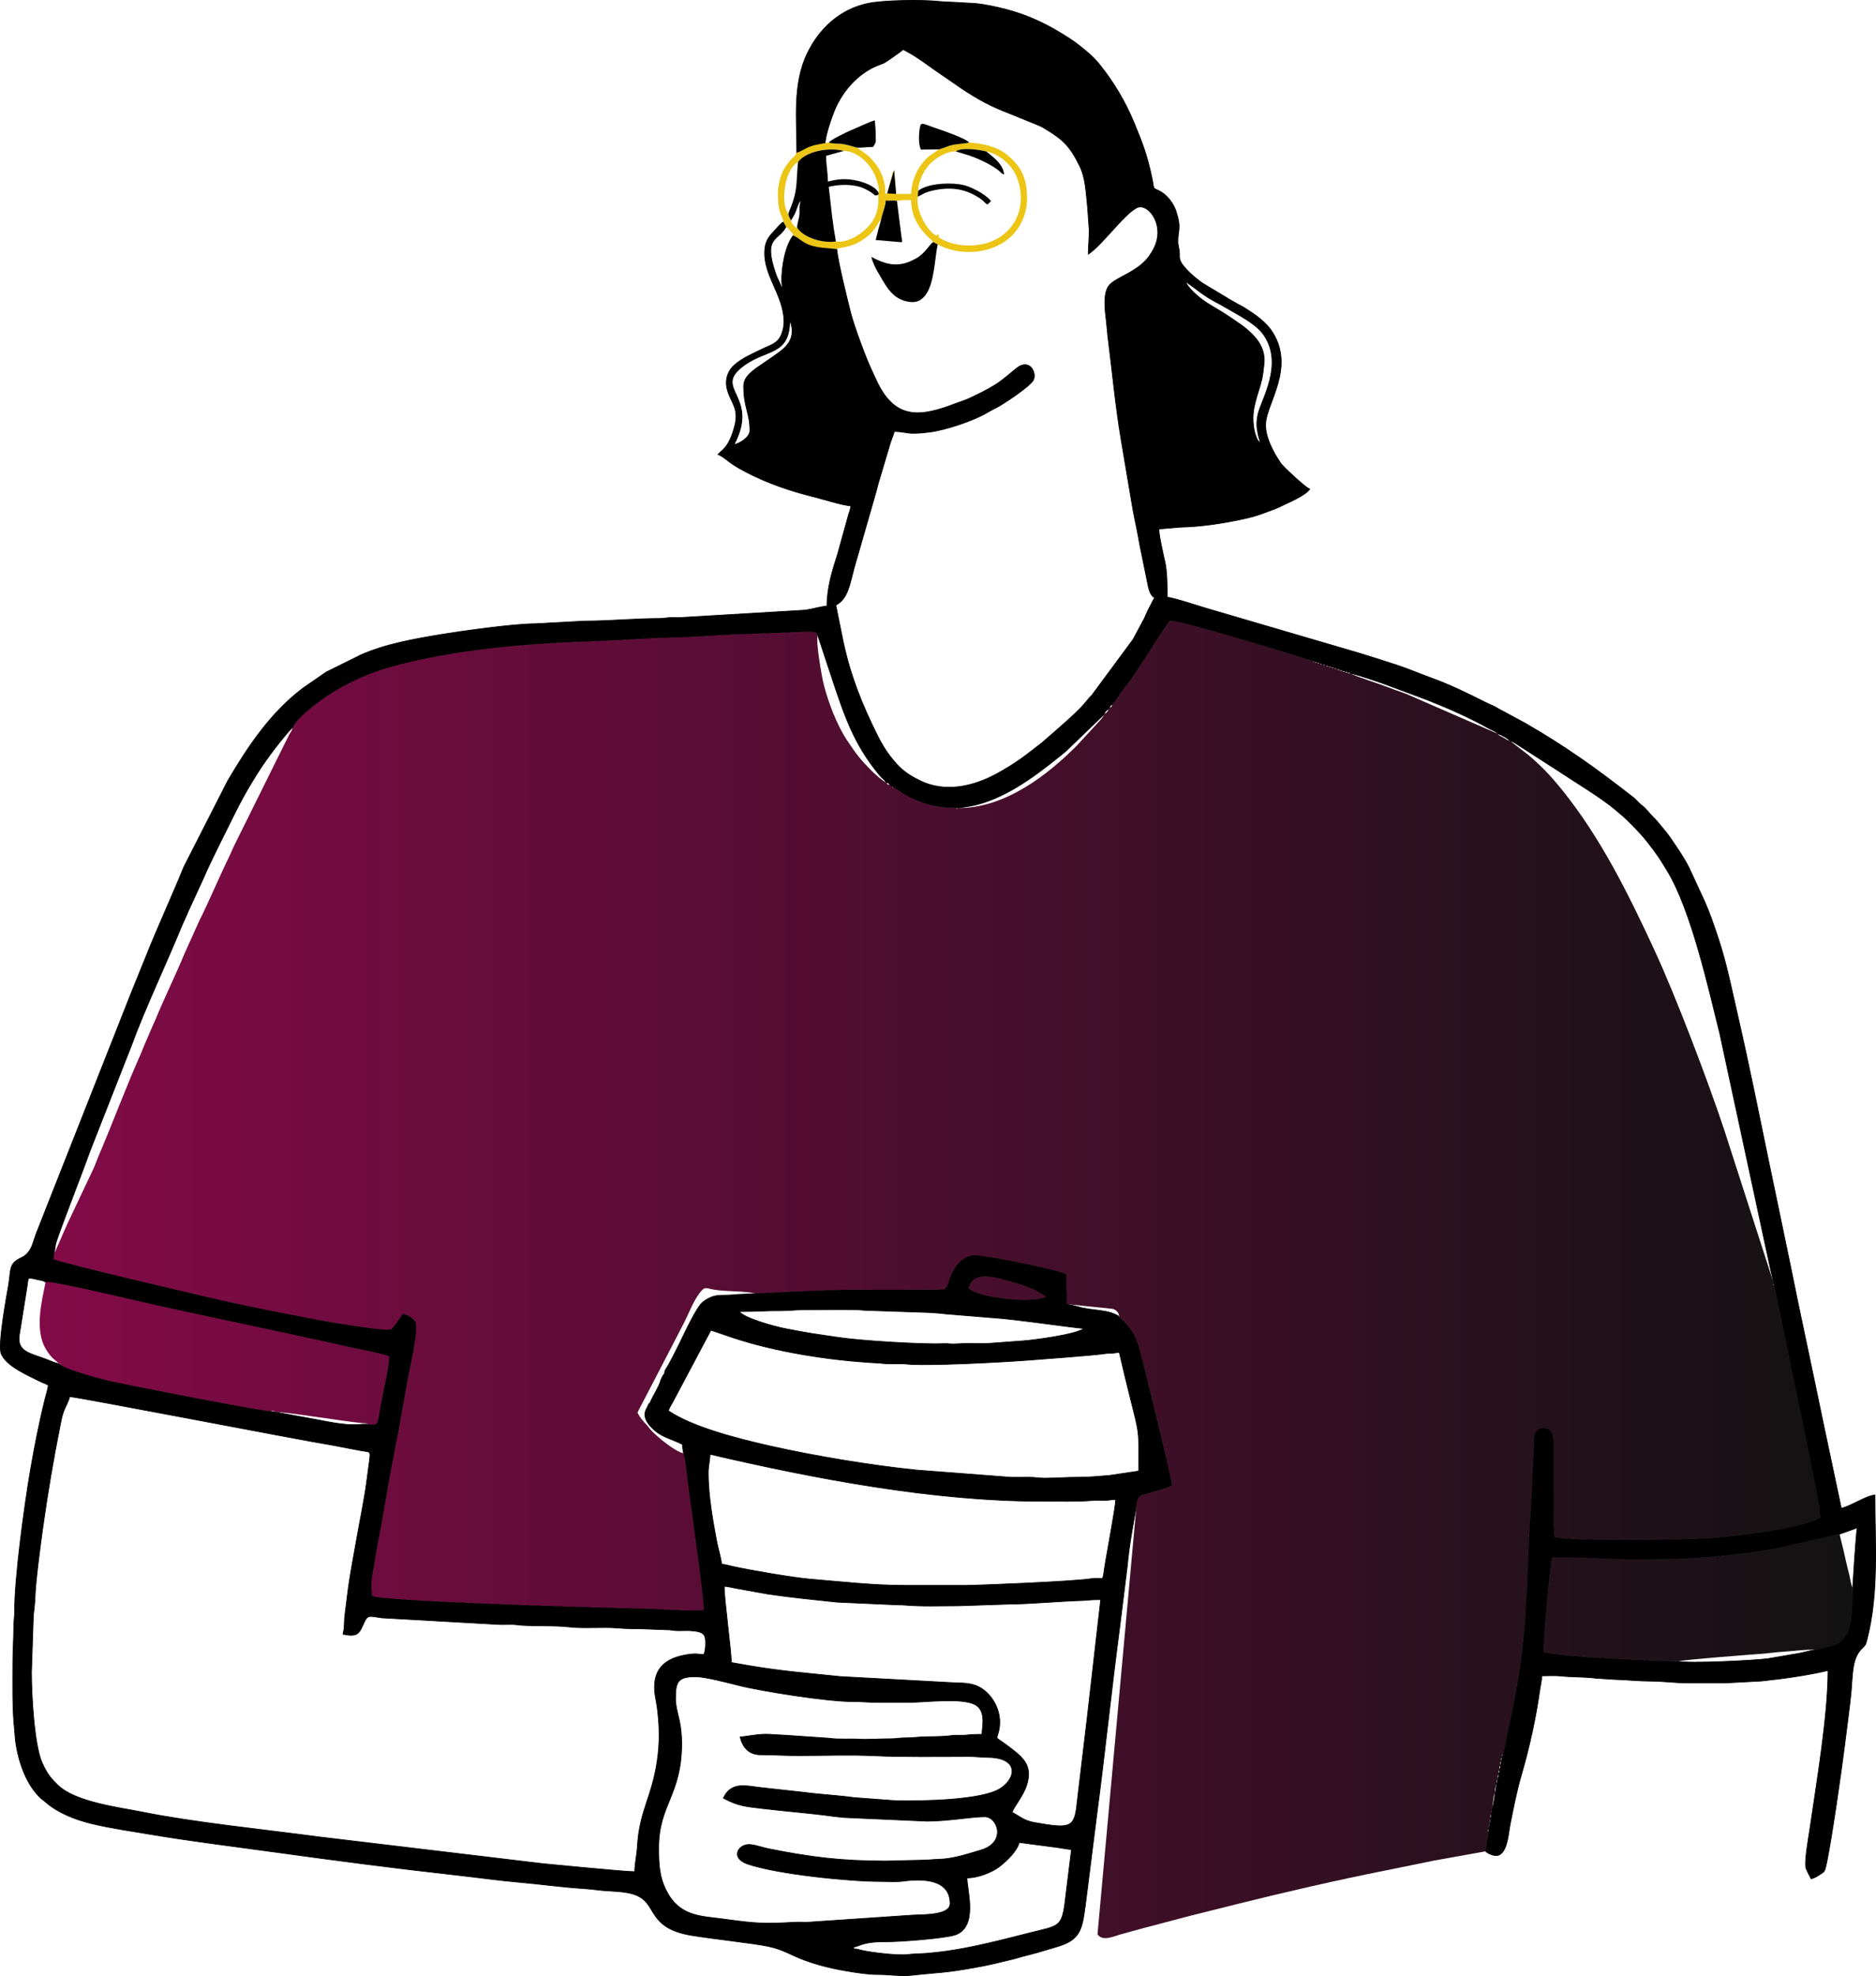
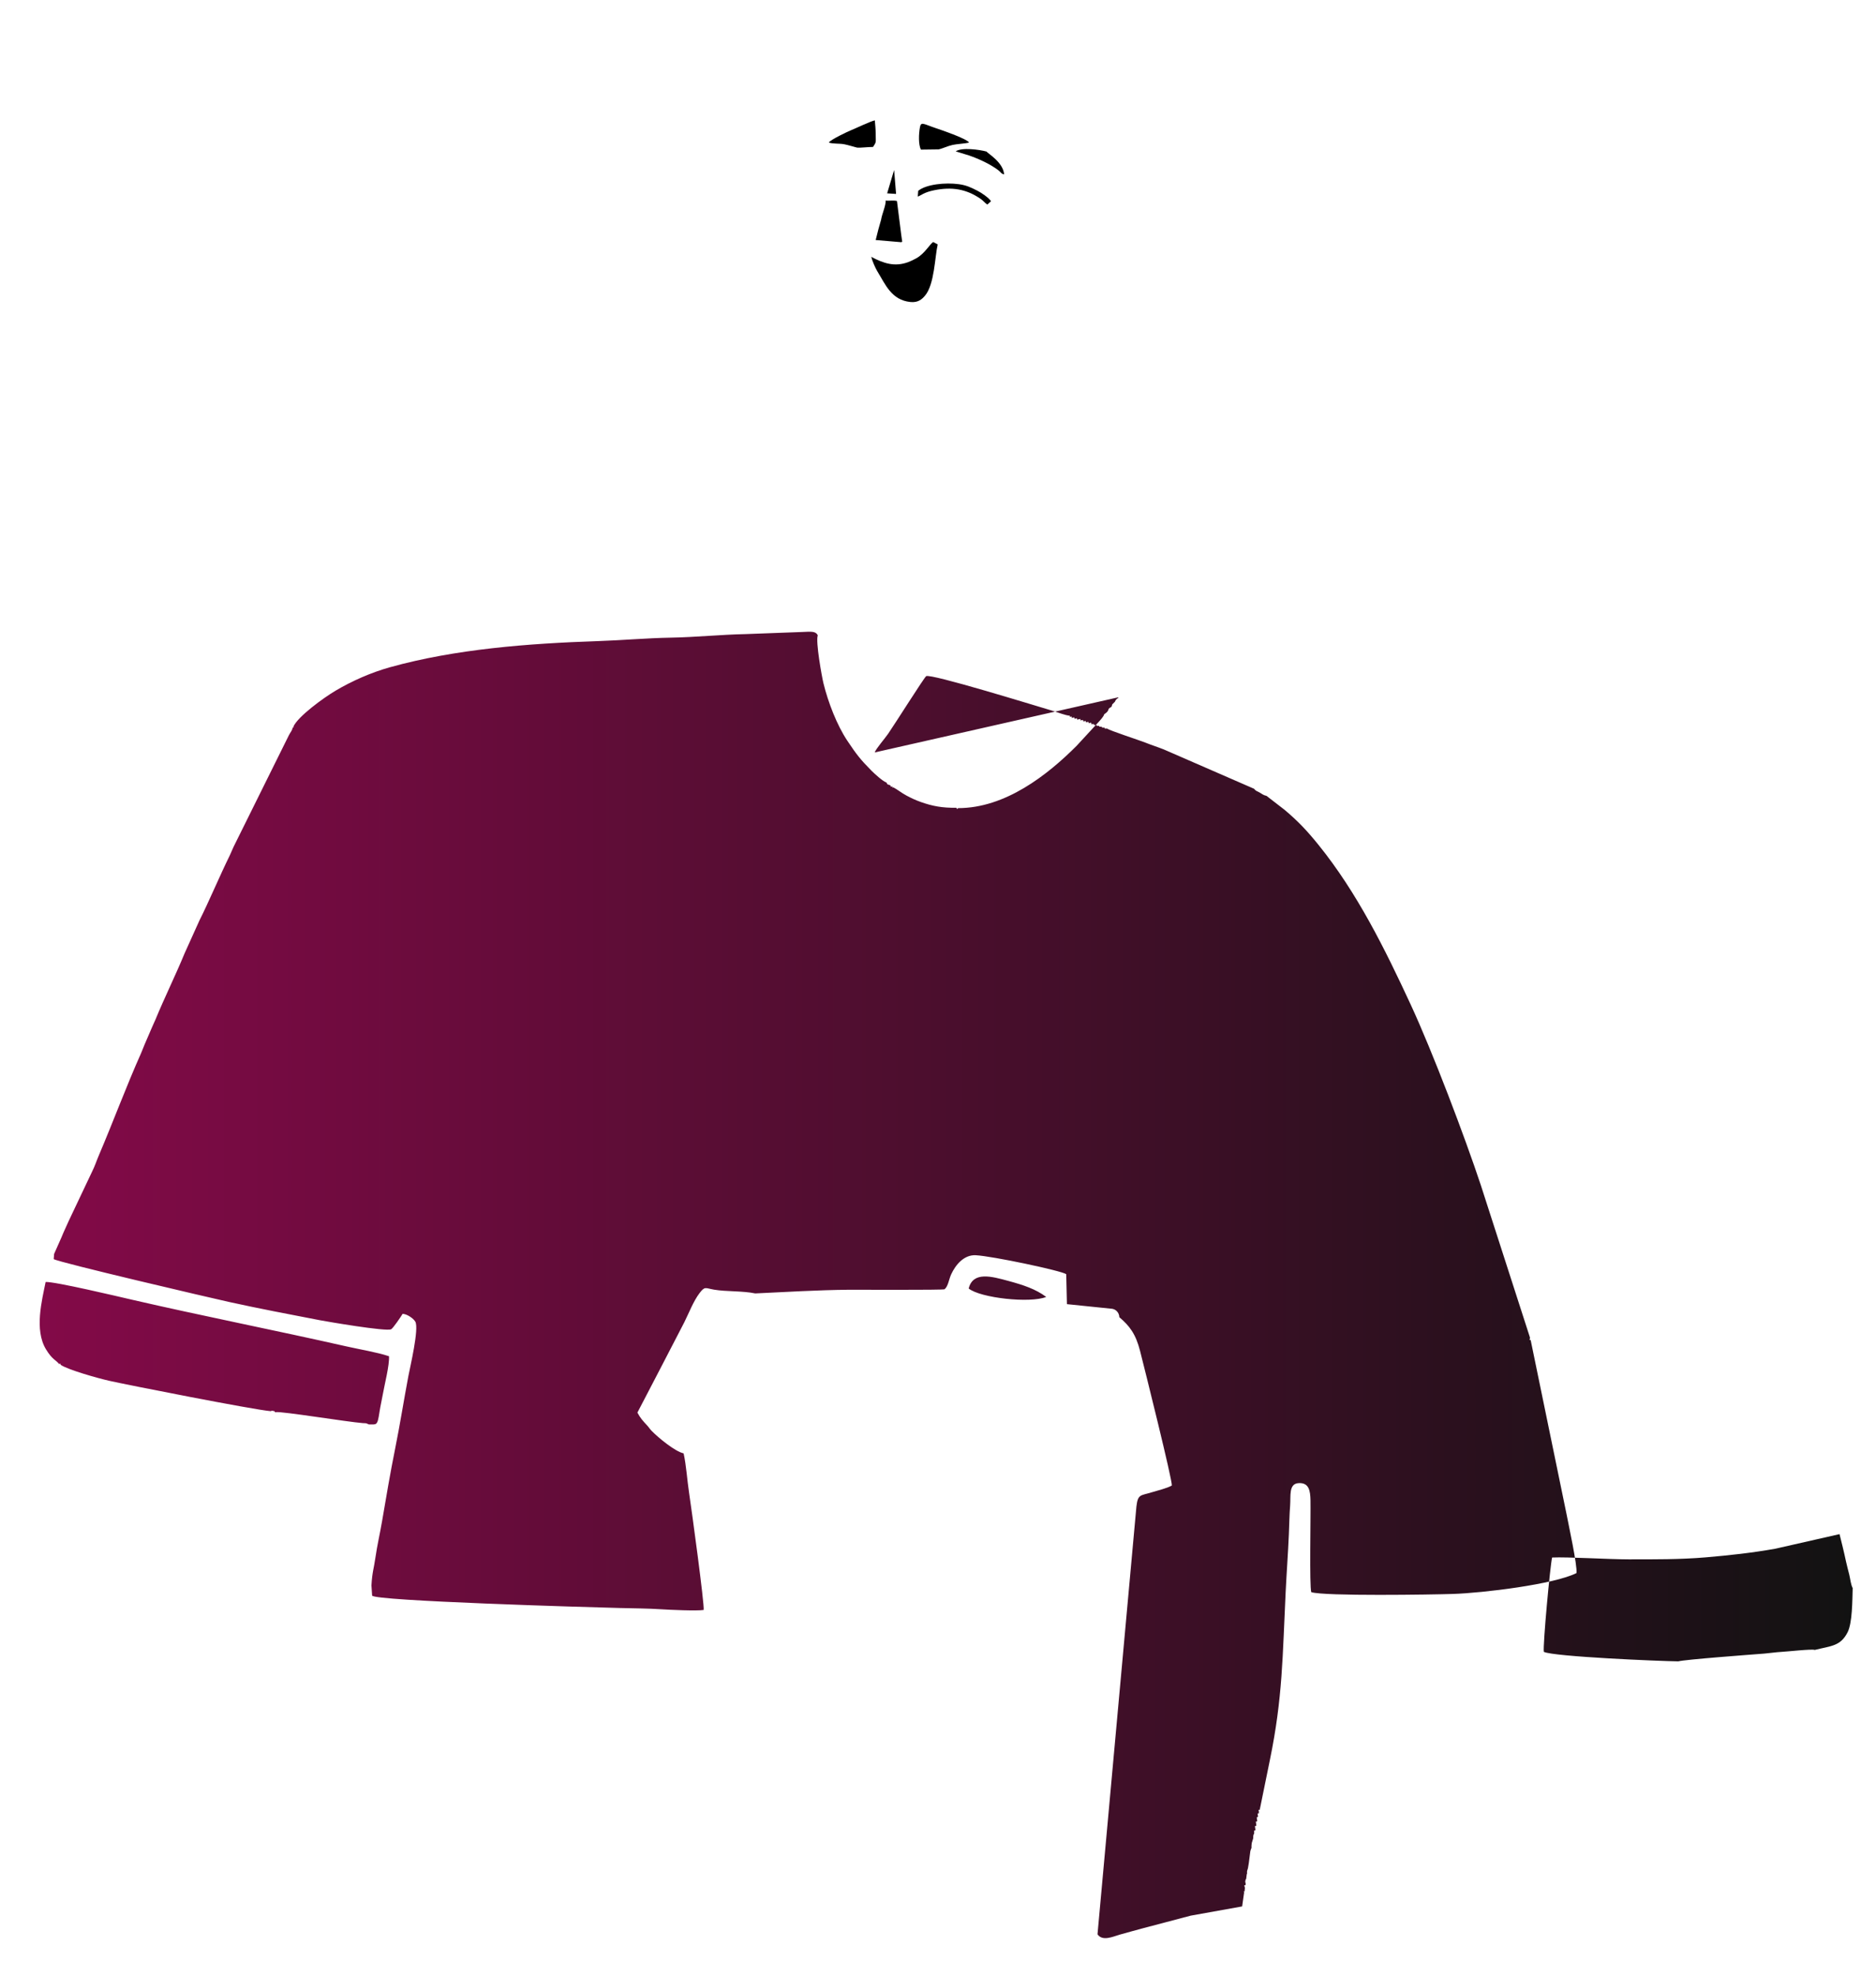
<svg xmlns="http://www.w3.org/2000/svg" xml:space="preserve" width="196.84mm" height="207.234mm" style="shape-rendering:geometricPrecision; text-rendering:geometricPrecision; image-rendering:optimizeQuality; fill-rule:evenodd; clip-rule:evenodd" viewBox="0 0 21441.61 22573.81">
  <defs>
    <style type="text/css">  .str0 {stroke:black;stroke-width:8.3;stroke-miterlimit:22.926} .fil0 {fill:black} .fil3 {fill:black} .fil1 {fill:#ECC515} .fil2 {fill:url(#id0)}  </style>
    <linearGradient id="id0" gradientUnits="userSpaceOnUse" x1="453.66" y1="14617.01" x2="21175.07" y2="14617.01">
      <stop offset="0" style="stop-opacity:1; stop-color:#830A48" />
      <stop offset="1" style="stop-opacity:1; stop-color:#121212" />
    </linearGradient>
  </defs>
  <g id="Слой_x0020_1">
    <g id="_2039390708416">
-       <path class="fil0 str0" d="M9755.61 22263.08l0 -20.25c68.24,-5.72 92.76,-63.24 374.64,-60.75 151.12,1.36 681.46,-39.25 791.35,-79.38 256.73,-93.81 133.32,-501.14 129.98,-649.65 131.9,0 290.1,-67.25 368.96,-127.22 77.14,-58.67 205.31,-178.56 228.42,-277.77l447.25 58.97c50.75,7.19 104.58,18.22 150.13,22.03l-76.68 621.95c-36.55,268.44 -83.6,250.12 -391.14,327.73 -253.51,63.98 -502.38,129.93 -763.12,178.5 -139.35,25.87 -269.03,44.72 -418.58,57.32 -59.18,4.99 -154.76,5.04 -219.88,13.79 -104.06,13.95 -393.58,-19.31 -519.46,-45.71 -34.72,-7.29 -61.43,-18.68 -101.87,-19.57zm-2035.2 -2855.28c0,-198.12 27.48,-253.14 232.89,-253.14 104.63,0 375.27,70.59 488.07,99.17 260.91,66.11 1026.37,187.03 1303.88,184.48 98.59,-0.89 183.86,9.99 293.86,9.99l334.09 0c200.05,0 611.03,-55.8 766.62,23.11 138.15,70.06 83.91,257.73 83.91,341.38 -70.12,0 -117.85,2.39 -173.6,8.64 -58.24,6.56 -117.64,-3.18 -176.52,5.73 -104.63,15.87 -238,9.99 -348.56,15.93 -57.21,3.13 -99.53,10.57 -172.19,10.04 -73.45,-0.51 -101.1,10.83 -171.78,10.52 -100.63,-0.42 -277.56,10.2 -350.86,5.1 -110.72,-7.7 -242.78,5.36 -352.25,-11.2l-511.8 -34.98c-69.18,-1.98 -116.61,-6.71 -172.41,-9.84 -118.47,-6.67 -231.39,21.86 -334.19,30.4 26.13,111.97 93.91,202.18 232.43,203.01 157.94,0.88 280.47,9.63 435.86,9.63 284.69,0 596.6,-11.87 877.6,2.23 279.38,13.95 738.82,8.65 1066.46,7.86 86.4,-0.15 131.38,9.42 212.85,9.89 372.93,2.19 327.9,244.82 145.03,358.14 -211.76,131.18 -870.52,142.48 -1178.48,138.68l-489.89 -36.59c-183.76,-26.24 -381.72,-34.62 -586.04,-62l-474.54 -52c-142.01,-15.1 -260.22,-51.12 -359.03,22.28 -36.18,26.82 -54.34,59.25 -74.59,97.5 176.27,93.29 259.39,95.78 457.47,119.72 243.87,29.47 555.17,53.78 793.73,87.14 39.46,5.47 96.15,10.88 127.53,14.22l950.01 42.21c236.64,0 509.52,-50.64 658.13,-50.64 149.77,0 253.1,294.58 -44.04,381.25 -148.14,43.2 -312.32,100.99 -482.18,104.99 -77.67,1.88 -118.42,10.47 -192.5,10.05l-405.14 9.99c-520.14,0 -868.39,-44.55 -1347.6,-140.8 -71.42,-14.37 -123.17,-36.34 -197.29,-46.7 -142.58,-19.93 -249.65,150.18 -38.78,221.96 340.96,116.09 1161.66,198.38 1512.83,198.38 74.75,0 191.04,6.76 260.43,-2.76 210.31,-28.84 539.45,-32.22 539.45,255.9 0,131.8 -287.4,124.99 -425.24,131.65l-1194.72 81c-45.86,2.49 -96.04,-2.55 -141.9,-0.05 -348.56,18.79 -435.91,18.69 -815.81,-34.62 -256.36,-36.02 -503.95,-21.92 -659.23,-312.8 -87.3,-163.56 -94.27,-313.01 -94.27,-503.06 0,-493.91 263.24,-599.52 263.24,-1194.78 0,-87.24 -9.73,-180.89 -26.34,-257.15 -15.98,-73.45 -44.55,-170.84 -44.55,-249.09zm556.88 -1285.86c41.02,0.88 81.26,13.64 121.5,20.25l377.56 67.93c281.67,41.23 503.95,61.95 788.37,92.56l707.54 31.7c23.47,-0.04 44.45,-0.04 67.67,2.04 189.8,16.86 413.07,8.28 610.41,8.28l597.75 -19.94c206.36,-0.26 577.81,-33.57 820.08,-40.5 73.29,-2.08 84.53,-10.46 212.34,-10.46l-153.78 1344.74c-26.71,218.11 -54.34,447.77 -79.95,669.27 -12.7,109.53 -27.54,223.84 -39.62,335.03 -28.53,262.3 -86.77,267.56 -481.88,198.27 -123.88,-21.75 -167.1,-69.54 -257.3,-117.27 11.6,-49.98 122.59,-180.84 163.45,-302.34 81.05,-240.55 -47.89,-331.74 -219.83,-461.41 -147,-110.88 -122.74,-53.05 -96.04,-168.3 37.54,-161.74 -25.29,-324.67 -128.26,-427.58 -85.89,-85.89 -178.65,-120.04 -347.21,-118.48l-1334.85 -72.61c-397.12,-41.9 -639.96,-57.26 -1040.22,-124.16l-206.71 -36.28c0,-139.6 -81,-711.85 -81,-870.72zm12897.78 20.25c-4.32,139.3 -2.97,397.86 -58.72,506.14 -81.15,157.62 -183.49,153.03 -375.05,200.46 -62,10.66 -111.87,25.66 -176.31,38.42l-363.08 62.2c-174.75,21.39 -893.42,56.22 -1019.87,29.78 -212.23,-1.98 -1425.32,-53.72 -1536.82,-108.44 -12.7,-72.76 72.57,-989.92 94.43,-1077.8 175.94,-8.22 646,21.03 875.41,21.03 289.74,0.04 591.09,1.87 878.27,-22.65 275.17,-23.53 534.25,-51.8 798.63,-99.06l732.84 -166.42 202.54 -72.2c-14.31,61.11 -48.1,620.29 -52.26,688.53zm-13080.02 -1316.32c0,-79.95 18.74,-144.19 20.25,-212.6 1190.81,277.46 2547.95,536.64 3786.75,536.64 140.87,0 457.83,4.89 578.65,-8.69 41.27,-4.58 97.65,-1.35 140.5,-1.2 61.52,0.26 80.52,-10.36 131.38,-10.36 0,71.89 -97.08,592.8 -118.62,721.74 -42.33,253.88 3.12,159.35 -160.59,183.65 -233.73,34.73 -1316.53,76.73 -1452.13,76.73l-658.14 0c-393.48,0 -741.78,-42.26 -1102.79,-71.78 -187.76,-15.3 -692.96,-101.82 -887.6,-145.13 -41.64,-9.27 -84.9,-22.7 -125.77,-26.08 -1.09,-47.9 -39.14,-180.11 -51.58,-242.06 -16.45,-81.94 -33.01,-174.85 -46.81,-256.94 -27.37,-162.62 -53.51,-362.46 -53.51,-543.93zm-4171.55 1842.81c176.52,41.12 187.04,-23.9 239.25,-135.4 42.58,-90.84 62.36,-70.38 200.52,-51.22l1332.09 75.27c44.19,2.4 96.92,0.11 141.96,-0.15 61.69,-0.37 82.93,7.65 131.43,10.3 182.56,9.84 367.82,-0.41 538.15,18.69 173.86,19.52 377.19,-2.56 554.85,12.12 87.4,7.23 172.67,9.11 274.28,9.27l273.24 10.25c62.05,-0.26 78.34,9.11 131.07,10.68 46.38,1.41 96.1,-2.71 142.16,-0.42 177.25,8.8 182.14,52.26 182.14,151.96 0,41.9 -7.23,94.53 -20.25,121.5 -63.3,0 -74.18,-19.68 -208.64,3.95 -300.77,52.89 -397.07,227.68 -338.82,513.21 8.54,41.75 15.36,89.38 20.14,131.71 22.03,194.17 23.58,365.16 -4.68,560.58 -61.68,426.06 -204.73,572.08 -227.63,987.38 -4.95,90.16 -30.1,195.47 -30.1,283.86 -123.1,0 -932.88,-81.99 -1052.13,-92.03l-2559.39 -305.93c-628.47,-84.07 -1411.53,-162.21 -2007.05,-281.25 -285.42,-57.1 -774.83,-115.4 -975.57,-310.3 -87.13,-84.59 -126.49,-137.42 -179.54,-255.91 -89.47,-199.9 -121.49,-775.11 -121.49,-1032.78l21.75 -646.47c5.94,-53.46 16.97,-147.26 18.74,-204 5.99,-191.2 63.35,-614.15 90.59,-810.61 49.97,-360.59 121.75,-783.07 193.7,-1142.76 11.6,-57.88 23.16,-124.1 43.82,-178.92 17.86,-47.37 63.46,-125.87 66.8,-166.11 81.88,0 2551.85,479.53 3008.53,555.53l323.41 61.33c132.23,25.87 112.08,-32.37 71.95,296.24 -31.71,259.28 -87.67,508.58 -130.71,760.32 -29.2,170.94 -61.37,328.73 -85.53,501.71 -11.55,82.76 -20.09,167.77 -32.99,260.63 -16.56,119.27 -10.15,121.14 -16.45,206.3 -2.4,31.91 -8.75,36.53 -9.59,71.47zm4201.9 -3472.92l241.69 82.36c499.31,167.51 1124.23,264.54 1661.86,292.23 52,2.7 85.11,10.46 151.85,10.2 50.86,-0.21 122.17,-4 170.69,1.46 232.26,26.03 1093.1,-19.99 1387.99,-42.58 189.27,-14.52 747.1,-54.55 895.86,-76.15 30.66,-4.42 45.66,-2.97 76.58,-4.42 45.45,-2.24 37.17,-8.95 81.15,-9.95 37.84,162.41 79.59,339.29 119.47,498.11 114.83,457.41 103.28,372.56 103.28,858.6l-334.98 49.77c-120.72,9.89 -235.45,21.19 -363.66,21.13 -135.29,-0.05 -236.75,9.78 -374.85,10.36 -71.89,0.32 -104.84,-10.83 -181.93,-10.41 -67.2,0.32 -135.91,1.31 -202.97,0.47l-1081.39 -83.03c-511.54,-51.48 -1171.91,-160.95 -1678.37,-275.79 -388.07,-87.98 -880.88,-215.25 -1158.27,-400.99 7.85,-33.62 39.04,-77.61 57.42,-114.72l428.57 -806.65zm-7603.92 -550.43c107.03,-5.41 828.25,165.86 983.69,201.77 801.54,185.06 1643.85,350.59 2453.35,533.88 156.64,35.45 350.34,66.94 487.56,112.59 6.3,103.18 -51.22,323.37 -70.53,434.35 -12.13,69.95 -28.11,134.35 -38.47,205.04 -24.05,163.61 -34.82,137.16 -119.93,139.82 -117.17,-16.97 -122.34,40.18 -545.95,-45.03l-517.17 -95.2 -10.1 0 -50.65 -11.39c-197.81,-16.61 -1644.16,-301.61 -1842.5,-346.48 -135.7,-30.72 -468.49,-124.46 -557.14,-182.51l-20.25 -11.66c-52.11,-12.13 -116.24,-41.59 -163.56,-59.25 -53.93,-20.04 -110.62,-36.33 -163.72,-58.97 -170.64,-72.87 -128.57,-179.91 -111.03,-299.84l76.58 -480.31c13.43,-89.54 -6.35,-93.12 118.79,-63.56 38.16,9.05 60.7,8.32 91.04,26.75zm7927.96 337.79c170.28,0 310.61,-10.93 486.04,-10.04 89.11,0.47 147.05,-10.26 242.99,-10.21 146.69,0.11 604.78,-9.01 702.91,5.88l744.39 25.04c44.4,3.64 127.17,7.96 176.99,15.46l542.63 44.56c222.79,10.98 968.38,121.71 1042.71,121.71 -82.97,72.09 -599.1,136.12 -688.12,142.11l-386.62 28.52c-73.4,8.24 -211.03,-1.92 -301.08,2.77l-37.01 1.82c-136.38,8.54 -118.53,-4.27 -201.19,-0.52 -226.8,10.15 -927.37,-32.43 -1183.63,-70.27 -275.73,-40.76 -339.66,-47.21 -617.12,-101.87 -131.23,-25.83 -468.45,-119.26 -523.88,-194.95zm2622.07 -263.25c49.92,-199.57 264.23,-137.78 451.58,-87.13 174.81,47.26 313.74,93.33 434.46,183.28 -184.23,74.8 -752.42,12.12 -886.04,-96.15zm3331.48 -9659.3l11.6 19.73 -11.6 -19.73zm-5902.96 -648.03c0,246.01 70.9,301.5 70.9,506.24 0,78.18 -115.98,146.59 -182.25,162.04 300.15,-567.25 -261.06,-633.15 115.56,-907.12 263.19,-191.4 522.33,-110.92 522.33,-520.5 1.35,2.08 2.96,3.07 3.43,6.67 1.93,15.46 60.9,138.46 -15.04,255.07 -45.39,69.7 -108.07,108.17 -176.46,157.67l-198.23 135.91c-58.45,45.97 -140.24,103.8 -140.24,204.01zm5052.43 -1194.72c110.62,74.07 191.45,151.79 337.53,229.51 46.38,24.62 78.96,41.75 123.94,68.4 148.25,87.98 348.04,182.92 438.05,321.39 218.42,335.9 -37.33,731.48 -73.6,895.08 -12.71,57.32 -17.91,117.75 -8.91,169.44 5.88,33.94 7.13,47.22 13.86,77.31 7.33,32.69 16.71,46.01 19.67,81.62 -55.39,-40.6 -82.09,-180.73 -81.41,-283.8 1.03,-169.49 73.81,-315.29 102.7,-454.29 11.93,-57.25 13.59,-91.46 22.44,-160.49 14.31,-111.65 -23.21,-205.88 -79.65,-280.52 -46.43,-61.37 -125.55,-132.8 -188.8,-175.74 -78.51,-53.31 -140.34,-98.44 -225.19,-149.45 -80.79,-48.52 -148.94,-86.1 -222.86,-141.64 -51.84,-38.89 -161.16,-134.82 -177.76,-196.82zm-4444.89 -1473.68c49.87,-13.43 93.91,-48.05 149.13,-68.71 52.79,-19.84 114.78,-29.52 174.85,-40.97 0,-82.05 74.65,-297.65 107.02,-375.16 91.05,-217.86 262,-413.06 477.25,-504.89 108.43,-46.27 53.66,-10.51 160.95,-82.03l123.88 -88.76c8.39,-6.82 15.41,-12.96 21.92,-18.58 64.76,34.3 113.17,62.05 172.15,101.2 55.7,37.01 109.47,75.95 166.26,117.27l329.83 227.02c192.18,128.47 341.54,207.49 552.62,287.76l294.99 120.15c41.34,17.8 59.55,23.53 96.04,45.7 204.22,124 289.22,192.29 406.56,433.83 65.8,135.61 70.27,287.92 89.17,467.72l19 264.49c0.16,103.8 -10.51,181.56 -10.51,273.76 164.29,-110 405.46,-454.76 553.91,-530.29 112.03,-56.89 281.83,139.97 231.86,364.28 -13.27,59.55 -36.27,103.12 -63.45,149.15 -132.12,223.78 -412.69,273.44 -489.94,380.83 -64.08,89.07 -41.7,278.76 -27.03,392.55 7.71,59.92 11.61,133.32 20.41,202.39 48.15,379.17 85.48,779.84 148.93,1157.2l125.81 744.95c21.5,130.55 47.06,237.01 70.8,364.54 12.18,65.23 21.19,123.21 34.19,178.45l75.59 369.9c6.25,35.4 18.58,88.44 42.84,119.16 20.88,26.39 4.12,16.92 35.5,25.29l-82.45 160.59c-11.61,28.63 -26.09,55.18 -37.63,83.81l-127.02 237.48 -469.07 634.61c-29,29.82 -36.18,37.32 -61.95,69.64 -80.63,100.99 -208.07,211.71 -307.75,299.85l-199.99 174.59c-198.49,154.76 -294.16,231.48 -509.52,351.11 -274.28,152.32 -601.6,225.6 -887.96,84.38 -164.34,-81.1 -233.99,-142.63 -339.83,-277.81 -52.98,-67.68 -104.57,-155.39 -142.73,-231.86 -179.38,-358.98 -311.96,-687.65 -395.73,-1082.59l-83.44 -412.64c142.78,-75.59 159.44,-244.35 214.83,-443.3l221.81 -770.48c25.97,-83.91 44.66,-172.77 73.44,-260.69l113.85 -382.3c14.22,-42.68 35.91,-91.61 44.34,-127.78 159.97,3.53 131.34,41.43 402.23,7.39 181.78,-22.85 505.72,-129.61 665.22,-225.81 49.87,-30.14 93.59,-48.1 144.4,-78.34 86.67,-51.64 333.57,-219 374.33,-283.91 49.34,-78.66 -34.51,-260.8 -184.95,-144.35 -74.24,57.53 -159.45,138.36 -251.17,194.33 -99.22,60.53 -184.18,102.08 -292.71,152.83 -49.81,23.32 -100.67,37.54 -154.44,58.2 -387.92,148.87 -678.59,196.98 -892.02,-230.34 -27.12,-54.3 -44.19,-96.67 -70.74,-152 -62.79,-130.62 -199.8,-500.41 -238.47,-652.57 -34.41,-135.39 -146.49,-585.2 -159.81,-728.67 -105.73,-14.47 -178.71,-8.95 -286.78,-39.72 -97.13,-27.69 -140.39,-86.77 -209.36,-115.41 -89.9,108.85 -136.86,361.99 -131.97,527.59 1.46,49.34 9.48,46.95 10.47,90.78l-37.58 -83.91c-16.24,-37.65 -24.57,-49.15 -39.67,-91.94 -154.4,-438.2 29.99,-377.19 115.3,-543.03l-27.95 -53.31c-27.54,5.3 -96.51,94.22 -124.16,121.5 -41.69,41.01 -77.87,99.06 -87.19,166.21 -39.61,285.21 179.33,499.72 212.54,787.53 8.69,75.38 2.96,138.47 -25.46,209.26 -42.17,104.94 -127.38,120.72 -218.84,165.9 -109.01,53.88 -227.59,100.73 -321.02,185.27 -79.33,71.68 -109.01,176.26 -77.61,284.53 45.07,155.54 134.67,206.77 83.12,409.52 -65.68,258.35 -156.68,279.44 -190.61,325.71 42.1,11.3 116.75,77.78 157.93,105.36 59.4,39.77 103.75,64.55 166.16,97.03 244.29,127.17 503.27,214.62 771.47,281.57 112.23,28.05 318.93,94.63 423.21,103.33 -3.5,41.85 -24.78,87.97 -36.55,135.59l-116.61 419.99c-60.75,188.17 -120.25,382.4 -120.25,588.53 -75.32,6.25 -162.51,34.09 -247.16,46.49l-1385.71 82.35c-45.24,6.24 -93.23,2.4 -139.35,2.44 -62.62,0.05 -78.45,10.73 -141.07,10.83 -292.07,0.37 -566.2,29.26 -861.3,29.67l-556.83 30.46c-240.49,-0.94 -840.11,83.44 -1064.32,120.3 -311.75,51.27 -652.77,110.45 -936.68,237.78l-392.39 194.9 -263.5 181.99c-370.27,279.17 -629.61,666.31 -862.03,1061.72l-499 979.26c-141.96,347.42 -300.51,688.9 -439.77,1038.55 -56.95,143.1 -113,277.77 -169.18,418.06l-1083.47 2743.77c-27.74,75.23 -42.32,155.59 -93.18,210.61 -30.51,33.01 -38.94,38.79 -82.14,59.61 -136.39,65.79 -107.96,135.55 -137.07,308.43 -18.9,112.12 -128,690.82 -82.61,788.53 66.73,143.42 296.61,238.15 432.16,306.97 37.53,19.11 71,29.41 104.68,47.21 -3.75,44.82 -24.47,108.18 -36.44,155.96 -67.25,268.39 -121.03,545.74 -168.86,823.4 -64.92,376.83 -181.63,1224.23 -179.23,1602.78 0.47,73.03 -10.77,111.8 -10.36,192.07 0.62,129.31 -10.15,244.93 -10.15,384.8 0,251.01 -7.44,523.83 18.74,771.09 7.4,69.81 6.93,108.84 17.34,175.02 33.21,211.5 122.9,464.07 280.06,610.96 22.07,20.67 32.48,24.31 55.9,45.35 31.28,28.1 73.61,58.77 110.67,81.73 132.01,81.83 280.37,134.09 436.59,170.89 208.89,49.19 443.67,83.19 668.86,120.88 455.64,76.15 919.67,132.53 1382.9,196.61 708.79,98.08 1400.91,188.65 2111.77,267.67 230.82,25.66 475.58,60.49 709,80.68 250.49,21.66 480.47,55.86 728.78,71.16 52.26,3.22 129.04,11.5 174.95,17.44 164.29,21.19 371.68,2.14 499.47,97.92 152.16,114.05 108.01,345.02 562.19,419.92 240.75,39.73 707.9,89.9 868.75,123.48 122.07,25.46 195.05,59.61 297.59,107.39 176.11,82.13 392.92,140.8 612.86,176.93 102.64,16.86 236.64,39.35 356.06,38.83 116.6,-0.52 261.36,22.54 383.02,8.85 305.46,-34.25 368.71,-25.04 704.41,-85.32 119.31,-21.44 213.53,-40.6 325.82,-69.07 59.24,-15.04 105.62,-23.42 162.47,-40.09 56.16,-16.45 102.81,-29.04 159.44,-43.05 111.25,-27.54 198.38,-57.62 306.35,-88.49 271.67,-77.56 286.88,-204.68 323.16,-466.62l132.95 -1051.67c93.38,-707.12 165.11,-1407.42 259.23,-2120.16l87.14 -702.64c23.53,-249.71 60.75,-448.09 105.15,-687.55 16.76,-143.36 46.28,-123.11 170.48,-161.16 71.41,-21.92 178.6,-47.06 234.3,-78.97 8.02,-55.43 -306.08,-1314.18 -362.93,-1537.24 -49.72,-195.1 -120.77,-286.88 -237.21,-385.83l-10.1 -13.69c-69.59,-36.86 -121.13,-50.97 -219.67,-63.88 -69.91,-9.16 -187.66,-19.57 -246.12,-44.09l-10.1 0 -20.25 -6.71 -92.65 -20.61 -7.96 -342.32c-53.26,-39.36 -843.61,-206.7 -1034.54,-216.44 -133.94,-6.82 -230.67,109.89 -280.48,218.52 -27.43,59.81 -33.26,133.94 -75.22,170.13 -22.23,10.51 -983.43,4.68 -1101.28,5.72 -346.11,3.22 -715.18,25.35 -1063.02,41.9 -25.66,7.45 -177.25,9.16 -214.11,13.28 -180.31,20.09 -242.16,-20.41 -382.19,83.55 -73.66,54.66 -215.04,366.15 -260.95,457.93 -22.07,44.09 -134.46,274.9 -165.38,310.51l-10.15 20.24c-2.92,35.4 -2.08,29.78 -20.25,50.65l-10.1 20.25 -10.15 20.25 -4.68 10.1c-19.99,80.64 -92.87,183.81 -124.05,263.25l-13.02 10.15 -10.1 20.25c-8.69,37.37 -114.52,123.16 83.81,290.83 88.49,74.8 207.18,99.68 311.02,154.66 0,57.78 5,56.43 11.87,101.25 30.2,135.7 40.5,305.2 61.74,445.64 30.14,198.9 178.23,1286.18 167.36,1343.24 -78.77,12.59 -390.52,-1.67 -484.07,-7.71 -151.12,-9.84 -322.43,-10.87 -475.37,-14.57 -357.35,-8.69 -2810.36,-80.63 -2829.88,-141.96l-7.55 -116.34c8.75,-154.45 26.86,-187.87 45.6,-319.41 19.52,-136.54 51.59,-272.93 75.17,-410.87 46.7,-273.87 94.95,-559.75 149.66,-830.18 55.54,-274.64 99.38,-555.11 151.64,-831.31 18.69,-98.96 123.53,-539.92 79.54,-620.13 -20.4,-37.28 -95,-88.86 -145.23,-90.32 -17.33,29.11 -108.69,164.55 -131.34,176.26 -55.7,28.84 -740.38,-89.06 -816.28,-103.69 -358.14,-69.08 -691.02,-132.22 -1036.26,-208.17 -209.88,-46.27 -1943.38,-450.9 -2004.23,-489.47l4.59 -59.08c21.23,-126.18 6.66,-89.53 51.12,-216.61 24.51,-70.16 49.55,-132.95 73.49,-199.83l225.3 -594.84c24.31,-67.98 46.48,-127.85 73.92,-199.42l462.72 -1177.54c142.94,-394.01 406.03,-952.36 567.14,-1346.51 24.99,-61.22 55.28,-120.72 83.86,-189.53l172.14 -374.64c61.07,-148 276.36,-575.73 356.84,-736.64 63.93,-127.84 122.49,-234.61 193.85,-352.93 68.09,-112.9 140.14,-223.16 218.85,-327.9 42.21,-56.11 76.05,-100.56 119.52,-153.87 27.74,-34.04 99.38,-124.05 129.31,-144.09l7.07 -10.1c51.64,-115.25 340.65,-326.74 483.64,-411.28 183.55,-108.48 402.08,-206.19 622.74,-267.52 745.85,-207.12 1577.12,-270.94 2369.98,-297.59 277.45,-9.31 561.72,-34.93 840.06,-39.77 280.52,-4.89 569.38,-34.82 850.38,-40.45l648.04 -24.05c103.74,-4.63 153.67,-11.03 178.49,37.8l151.79 459.43c148.42,445.07 256.73,782.92 553.56,1137.31 27.18,32.48 55.28,50.07 78.04,84.02 35.34,9.42 22.74,3.85 40.5,30.35l10.14 10.15 10.11 6.14 10.14 0 10.1 10.2c45.5,24.05 92.87,63.46 151.49,94.43 52.26,27.69 99.89,50.45 160.28,71.99 134.88,48.1 248.72,68.51 407.12,66.27l20.25 4.05 139.09 -22.9c366.77,-68.61 716.53,-324 998.11,-551.01 34.62,-27.91 61.27,-48.57 95.05,-77.09l438.41 -422.23c8.86,-33.1 25.4,-43.88 50.61,-60.74l10.14 -10.15c9.42,-35.35 3.86,-22.74 30.35,-40.5l10.15 -10.1 10.1 -10.15 10.15 -10.1 10.1 -20.25 10.15 -10.15 10.1 -10.1 6.41 -10.15c19.52,-48.52 116.24,-158.93 154.04,-213.53 74.8,-108.22 414.62,-646.68 434.81,-658.07 55.07,-31.03 1221.89,330.02 1447.24,396.56 61.74,18.16 137.05,50.02 195.16,55.59l10.15 9.53 10.1 0 20.25 10.25 10.15 0 20.24 10.41 10.11 0 20.25 10.15 20.24 -2.71 10.15 11.93 20.25 1.14 20.25 10.21 10.1 0 20.25 9.99 10.15 0 20.25 9.27 10.1 0 30.4 15.3c48.1,0 19.22,-0.21 30.35,10.14 48.1,0 19.22,-0.25 30.4,10.11 48.1,0 19.2,-0.22 30.35,10.15 48.1,0 19.26,-0.26 30.4,10.1 48.1,0 19.2,-0.21 30.35,10.14 57.83,4.79 379.32,115.36 445.49,141.75l435.33 162.1c244.29,96.98 475.27,198.54 705.61,327.11 36.39,20.36 72.83,28.17 94.38,57.53 37.22,8.69 123.48,56.07 141.75,81 31.91,7.44 65.28,31.08 93.08,48.67l431.38 277.35c206.08,137.47 510.92,317.69 687.39,466.83 16.86,14.26 19.26,18.53 37.84,33.06 89.49,69.95 248.47,237.16 319.67,328.36 107.55,137.63 140.65,185.79 230.96,336.07 270.95,450.9 465.79,1323.3 597.39,1852.91l584.84 2715.86c10.68,48.52 20.67,80.06 27.96,127.34l0 10.1 8.38 20.25 410.25 1989.6c22.91,122.69 124.26,582.03 113.48,672.19 -256.22,128.83 -1066.82,227.59 -1415.23,238.57 -235.86,7.49 -1461.03,27.07 -1616.16,-20.35 -22.07,-70.6 -5.36,-857.46 -8.8,-1047.72 -2.03,-110.92 -16.76,-205.72 -136.69,-197.97 -114.46,7.4 -87.4,146.43 -96.1,255.96 -8.43,106.76 -9.63,220.09 -14.31,327.53 -9.48,220.56 -25.93,439.08 -36.75,659.6 -35.76,728.19 -33.21,1206.83 -180.21,1919.11l-116.18 569.74 -9.32 20.25 -1.3 20.25 -9.63 30.4 0 10.1 -9.16 40.55 0 10.1 -10 40.5 0 10.15 -10.68 40.49 0 10.11c-0.47,3.33 -2.65,17.48 -3.43,19.57 -10.88,29.36 -1.82,7.85 -10.41,20.93 0,7.55 0.69,22.59 -0.88,29.51 -4.59,19.52 -2.6,10.62 -9.27,21.13l-11.45 89.8c-0.78,2.29 -1.97,5.3 -2.76,7.39l-6.03 14.16c0,40.76 -4.43,57.99 -9.95,91.36 -3.75,22.96 -3.75,28.06 -7.4,43.2 -0.78,3.39 -3.39,12.92 -4.31,15.94l-8.7 21.66 -6.86 53.88c-0.52,1.67 -1.93,4.74 -3.28,6.87 0,19.52 1.66,42.16 -10.11,60.74 0,7.51 0.69,23.17 -0.36,30.04l-6.5 23.84c-0.52,1.67 -1.93,4.74 -3.28,6.86l-5.42 50.65 -1.86 20.25 -6.82 30.35 -3.86 40.5 -4.95 10.15 -23.01 162c21.49,20.61 80.01,48.56 117.07,48.82 131.49,0.99 142.79,-252.88 162.57,-351.73 38.89,-194.37 73.51,-376.47 127.17,-561.31 93.96,-323.53 167.62,-654.6 214.47,-990.4 6.97,-50.18 21.03,-105.31 22.01,-150.18 62.53,0 151.9,-5.15 211.14,1.51 129.88,14.57 276.89,7.96 409.26,26.13l209.52 13.22c144.3,3.95 273.03,19.67 415.81,19.56 122.64,-0.1 292.34,20.77 414.42,20.93 145.28,0.22 290.62,-1.03 435.86,-0.21l413.53 -21.86c254.49,-27.07 517.84,-63.4 760.89,-120.04 0,521.86 -132.12,1292.06 -209.63,1825.57 -11.45,78.92 -66.16,374.64 -39.92,438.62 15.66,38.26 39.09,81.1 57.16,115.25 39.72,-9.31 71.99,-31.28 101.51,-50.39 47.06,-30.35 51.22,-29 66.89,-95.11 57.05,-240.29 186.77,-1154.27 214.51,-1385.24 23.38,-194.06 51.12,-384.58 71.11,-576.92 21.28,-205.25 6.82,-403.12 120.45,-517.38 41.38,-41.64 45.39,-38.21 61.69,-100.37 140.03,-533.98 92.86,-1108.57 92.86,-1658.78 -103.11,8.58 -272.87,125.81 -384.79,151.89l-196.56 -927.31c-32.47,-162.25 -65.79,-307.69 -97.86,-469.11l-197.34 -936.68c-33.16,-165.65 -64.14,-309.05 -96.3,-470.69 -30.61,-153.61 -67.72,-316.75 -97.81,-469.22l-145.08 -695.29c-112.96,-545.49 -222.38,-1093.64 -347.52,-1636.98 -69.66,-302.39 -130.98,-616.48 -227.64,-906.44 -47.32,-142.11 -95.47,-284.27 -152.88,-414.09l-179.08 -387.92c-60.23,-121.6 -138.78,-232.32 -214.05,-342.83 -41.64,-61.11 -80.16,-103.12 -124.93,-158.56 -26.56,-32.95 -36.24,-44.51 -67,-74.76 -51.07,-50.17 -82.87,-99.53 -139.92,-143.56 -30.61,-23.64 -45.39,-43.31 -72.42,-69.34 -18.89,-18.17 -18.68,-16.13 -38.93,-31.96 -419.3,-327.58 -764.38,-572.92 -1219.86,-835.54l-276.25 -148.98c-36.44,-18.01 -57.88,-34.62 -91.94,-49.81 -40.07,-17.91 -62.31,-27.33 -97.02,-44.72 -188.24,-94.43 -388.7,-192.97 -585.98,-264.54 -135.19,-49.09 -269.5,-107.19 -412.55,-154.45 -146.59,-48.41 -284.69,-91.61 -430.33,-136.64l-1754.05 -513.99c-91.41,-27.23 -368.4,-119 -441.85,-125.15 0,-135.86 1.56,-290.51 -28.37,-417.17 -3.5,-14.78 -79.7,-345.44 -62.79,-362.46l242.85 -20.46c246.06,-5.83 496.03,-45.45 724.91,-95.2 70.43,-15.3 150.08,-36.28 212.65,-60.75 68.86,-26.86 136.02,-46.38 196.71,-76.58 89.38,-44.51 292.81,-125.98 344.14,-202.65 -46.49,-12.44 -308.12,-259.49 -332.32,-295.42 -80.27,-119.1 -183.81,-302.65 -171.48,-461.36 17.96,-231.13 326.55,-625.75 85.64,-1022.21 -81.67,-134.41 -209.63,-217.07 -339.14,-298.75 -23.79,-14.99 -40.55,-21.02 -66.07,-35.18 -29.09,-16.13 -39.14,-24.15 -71.05,-40.35l-328.88 -197.6c-75.85,-51.27 -241.59,-188.75 -262.41,-274.17 -6.31,-25.82 -1.42,-65.53 -5.26,-96.04 -2.24,-17.85 -15.36,-75.32 -15.83,-94.48 -3.49,-145.18 44.62,-157.46 -23.17,-362.61 -30.29,-91.83 -107.7,-190.16 -194.84,-230.4 -75.53,-34.82 -51.63,-14.16 -76.73,-135.91 -53.46,-259.45 -110.45,-410.15 -207.43,-643.09 -99.02,-237.84 -230.45,-460.58 -392.08,-660.89 -69.39,-85.99 -131.71,-137.21 -218.16,-207.13 -85.85,-69.43 -158.62,-113 -254.4,-170.84 -169.48,-102.34 -380.94,-198.33 -597.12,-253.4 -100.26,-25.51 -241.44,-58.56 -357.42,-67.83 -69.54,-5.57 -127.59,-5.57 -201.08,-11.5 -54.77,-4.48 -140.66,-4.22 -201.56,-11.09 -200.83,-22.54 -637.93,-14.47 -812.69,20.57 -321.29,64.5 -562.45,286.3 -700.93,574.8 -167.57,349.03 -118,753.7 -118,1131.99z" />
-       <path class="fil1" d="M10489.58 2245.78l5.12 -65.91c0,-117.37 73.88,-245.48 133.87,-306.46 60.59,-61.59 177.24,-143.99 294.9,-143.99 68.2,-48.92 272.73,-19.44 350.86,1.56 132.53,21.1 288.19,147.96 343.14,283.1 181.9,447.52 -147.57,871.8 -686.24,777.34 -51.09,-8.99 -134.7,-38.29 -177.63,-65.36 -35.4,-22.31 -24.92,-6.31 -26.01,-55 -17.49,18.45 -21.71,25.82 -47.46,8.82 -94.57,-62.3 -218.28,-288.88 -190.55,-434.09zm-452.61 -20.25c11.37,140.66 -19.39,269.26 -121.7,372.32 -88.33,88.98 -229.08,177.72 -362.18,161.05 -171.23,24.17 -383.97,-56.88 -442.03,-158.73 -30.88,-7.05 -27.95,-11.14 -43.79,-31.06 -19.6,-24.6 -18.05,-21.71 -26.84,-49.94 -11.49,-28.37 -22.62,-37.84 -30.42,-70.86l-30.3 -64.68c-48.03,-170.33 10.05,-462.83 142.15,-532.71 80.52,-113.97 332.05,-174.35 522.35,-126.8 154.04,0.66 303.55,145.1 364.71,298.71 11.6,29.14 17.41,47.67 26.18,85.44 1,4.32 9.39,41.5 9.51,42.47 4.84,38.07 1.49,32.66 -7.28,44.43 7.56,21.31 7.54,8.53 -0.35,30.36zm-605.41 -591.06c-60.05,11.43 -122.04,21.13 -174.83,40.92 -55.25,20.72 -99.3,55.31 -149.17,68.72 -17.98,36.4 -35.14,44.56 -63.47,73.69 -21.71,22.34 -41.1,49.5 -58.11,73.49 -36.81,51.93 -65.22,119.99 -80.37,193.02 -19.36,93.37 -16.35,137.88 -10.39,232.05 7.76,121.96 49.55,156.79 60.49,220.37l27.95 53.3c36.3,21.02 20.48,16.68 46.37,47.3 23.43,27.72 27.19,17.61 37.04,53.21 69,28.62 112.25,87.73 209.37,115.4 108.07,30.79 181.05,25.26 286.77,39.7 30.71,-24.27 144.19,-3.7 305.96,-111.65 149.11,-99.51 163.02,-198.86 201.5,-224.96 8.79,-60.6 53.35,-156.96 52.95,-219.22 18.56,8 91.91,-4.47 128.09,6.36l70.32 -10.46c30.5,0.05 61.09,0.54 91.67,0.54 0,295.93 230.52,441.95 253.14,478.78l50.61 27.35c332.57,178.29 851.28,85.53 988.76,-327.38 34.79,-104.48 40.24,-208.46 23.43,-330.27 -22.71,-164.72 -102.92,-270.26 -214.57,-362.58 -116.68,-96.43 -273.96,-132.95 -438.87,-144 -39.99,12.54 -137.42,15.95 -188.58,27.49 -62.73,14.15 -107.47,39.29 -160.03,50.96l-11.6 10.13c-90.16,68.8 -110.96,57.43 -201.12,184.69 -47.86,67.57 -101.17,198.54 -101.17,313.98l-172.11 0c0,-97.68 -20.25,-171.19 -20.25,-263.25 -28.62,20.94 -19.16,23.51 -28.58,62.53 -7.45,30.85 -13.64,47.37 -20.08,71.05 -30.53,112.11 -1.58,116.03 -52.59,129.67 0,-138.97 -41.82,-240.6 -99.04,-326.21l-68.97 -82.92c-10.37,-10.37 -20.53,-18.99 -31.65,-29.11l-124.33 -90.76c-50.04,-11.97 -98.98,-29.62 -151.06,-39.21 -51.07,-9.42 -129.26,-2.15 -172.28,-19.04 -28.41,6.58 -15.58,4.92 -41.19,6.3z" />
-       <path class="fil0" d="M9121.85 1850.92c-11.13,69.97 -11.31,233.2 -28.64,329.87 -27.64,154.06 -81.14,232.49 -83.21,267.52 7.8,33.02 18.93,42.49 30.42,70.86 22.83,-37.93 37.92,-58.57 55.74,-102.55 12.89,-31.82 30.87,-96.01 51.89,-120.2 -3.15,38.11 -8.16,27.09 -10.16,70.83 -1.37,29.93 1.92,60.1 -1.18,89.93 -4.61,44.17 -28.16,102.46 -25.66,142.99 58.06,101.85 270.81,182.9 442.03,158.73 -4.27,-44.11 -15.75,-93 -23.31,-145.56 -6.76,-47.14 -13.5,-102.31 -21.57,-160.68l-36.12 -318.24c102.83,-23.98 213.56,-30.91 321.73,-7.88 55.88,11.91 81.46,25.49 130.61,51.64 26.73,14.23 33.26,20.62 55.31,36.74 31.8,23.29 15.81,21.34 57.22,10.6 7.89,-21.83 7.91,-9.05 0.35,-30.36 -36.55,-65.68 -154.49,-111.68 -241.71,-131.16 -131.89,-29.43 -212.78,-18.5 -333.65,9.65 0,-108.18 -20.25,-190.32 -20.25,-293.63l202.5 -55.91c-190.3,-47.55 -441.83,12.83 -522.35,126.8z" />
      <path class="fil0" d="M10717.44 2792.4l-50.61 -27.35c-39.69,21.46 -96.17,132.56 -195.48,186.41 -28.06,15.21 -63.39,32.91 -89.19,42.42 -156.87,57.71 -282.58,15.29 -424.07,-59.58 10.42,44.77 46.43,127.52 68.83,164.04 92.51,150.87 161.45,329.3 378.21,351.67 85.27,8.77 130.5,-28.58 167.78,-73 108.12,-128.72 111.39,-441.43 144.53,-584.59z" />
-       <path class="fil2" d="M11071.52 14719.88c133.62,108.26 701.81,170.94 886.03,96.14 -120.72,-89.95 -259.64,-136.02 -434.45,-183.28 -187.35,-50.65 -401.65,-112.44 -451.58,87.14zm8110.51 4259.31c82.87,-21.56 811.7,-75.32 981.35,-88.55 54.18,-4.22 138.25,-16.61 193.33,-19.31 66.48,-3.28 357.88,-35.91 384.58,-22.54 191.56,-47.43 293.9,-42.9 375.05,-200.52 55.76,-108.22 54.4,-366.79 58.72,-506.14 -21.86,-40.91 -26.92,-103.07 -38.78,-152 -12.29,-50.54 -28.06,-106.61 -38.1,-154.24 -23.28,-110.4 -47.79,-206.97 -73.41,-310.03l-732.83 166.42c-264.38,47.26 -523.47,75.53 -798.62,99.06 -287.19,24.52 -588.54,22.69 -878.28,22.65 -229.4,-0.05 -699.47,-29.26 -875.41,-21.03 -21.86,87.87 -107.13,1004.98 -94.43,1077.8 111.5,54.72 1324.6,106.46 1536.82,108.44zm-6402.79 -11012.74c4.89,13.22 7.44,10.15 -6.41,10.15l-10.1 10.1 -10.15 10.15 -10.1 20.25 -10.15 10.1 -10.1 10.15 -10.15 10.1c-9.42,35.39 -3.85,22.74 -30.35,40.5l-10.15 10.15c-8.85,33.1 -25.4,43.82 -50.6,60.75 -7.85,29.25 -46.07,68.29 -68.55,93.48l-247.89 268.46c-333.2,333.26 -813.73,711.27 -1354.22,711.27 -18.53,17.18 -7.55,12.49 -20.25,-4.05 -158.4,2.23 -272.25,-18.17 -407.12,-66.33 -60.39,-21.49 -108.01,-44.25 -160.28,-71.94 -58.61,-30.97 -105.99,-70.38 -151.49,-94.43 -15.04,5.78 -10.1,7.13 -10.1,-10.2l-10.14 0c-13.18,5.15 -10.11,7.7 -10.11,-6.14l-10.14 -10.15c-35.4,-9.42 -22.76,-3.86 -40.5,-30.35 -39.09,-10.47 -141.49,-105.57 -169.7,-134.09 -126.39,-127.85 -169.75,-183.24 -275.8,-341.8 -119.15,-178.13 -220.45,-440.65 -273.49,-658.03 -17.08,-69.97 -91.73,-478.29 -64.4,-546.85 -24.82,-48.82 -74.75,-42.42 -178.49,-37.84l-648.04 24.11c-280.99,5.57 -569.85,35.55 -850.38,40.45 -278.34,4.84 -562.61,30.46 -840.06,39.77 -792.86,26.65 -1624.13,90.42 -2369.98,297.59 -220.66,61.33 -439.19,159.04 -622.74,267.52 -142.99,84.54 -432,296.04 -483.64,411.28 3.95,13.28 6.61,10.1 -7.08,10.1 -9,38.68 -25.03,50.34 -44.04,87.61 -16.81,33.01 -27.28,54.92 -43.72,87.92l-587.39 1184.47c-17.76,35.55 -27.54,65.59 -43.57,98.18 -116.13,235.7 -242.26,536.42 -347.89,745.68l-170.11 376.62c-97.13,237.31 -233.21,513.32 -334.09,759.43 -13.02,31.86 -26.39,55.13 -40.66,90.94l-82.35 190.99c-15.98,36.7 -24.67,64.18 -41.01,100.73 -166.63,372.71 -320.51,788.01 -479.74,1160.52 -28.68,67.1 -48.05,129.05 -80.38,193.02l-263.76 556.37c-28.47,66.11 -58.04,123.79 -83.96,189.48l-85.37 192.34 -4.59 59.14c60.86,38.57 1794.34,443.2 2004.23,489.43 345.23,76 678.13,139.13 1036.26,208.22 75.9,14.63 760.59,132.53 816.28,103.69 22.65,-11.71 114.01,-147.15 131.34,-176.26 50.24,1.46 124.83,53.05 145.23,90.31 43.99,80.23 -60.86,521.13 -79.54,620.09 -52.26,276.25 -96.1,556.73 -151.64,831.37 -54.7,270.37 -102.96,556.31 -149.66,830.13 -23.58,138 -55.65,274.33 -75.17,410.87 -18.74,131.6 -36.85,165.02 -45.6,319.47l7.55 116.34c19.52,61.33 2472.52,133.26 2829.88,141.9 152.94,3.76 324.25,4.79 475.37,14.63 93.55,6.05 405.3,20.3 484.07,7.71 10.87,-57.11 -137.22,-1144.33 -167.36,-1343.24 -21.24,-140.44 -31.55,-309.94 -61.74,-445.64 -98.65,-21.3 -288.9,-178.92 -363.92,-255.44 -25.82,-26.34 -31.44,-40.55 -55.38,-66.11 -46.55,-49.72 -76.37,-82.72 -108.91,-144.2 0,0 488.33,-936.26 536.54,-1032.88 52.68,-105.77 103.74,-240.12 173.34,-331.59 62.88,-82.56 64.97,-57.05 167.73,-39.72 138.51,23.38 326.33,12.65 469.02,42.79 347.83,-16.56 716.91,-38.68 1063.02,-41.9 117.85,-1.09 1079.05,4.79 1101.28,-5.73 41.95,-36.18 47.79,-110.3 75.22,-170.11 49.81,-108.69 146.54,-225.34 280.47,-218.52 190.94,9.73 981.3,177.09 1034.55,216.44l7.96 342.32c0,0 518.88,53.3 518.88,53.3 48.63,8.54 80.01,53.1 80.01,95.68 116.45,98.95 187.51,190.72 237.21,385.83 56.85,223.01 370.95,1481.8 362.93,1537.24 -55.7,31.92 -162.88,57.06 -234.3,78.92 -124.2,38.1 -153.72,17.85 -170.48,161.21 0,0 -444.66,4886.58 -444.66,4886.58 55.6,82.87 175.9,26.96 250.49,5 91.15,-26.81 178.29,-48.31 269.96,-74.29l544.81 -143.67c185.89,-46.8 362.41,-90.42 542.89,-135.55 520.08,-130.08 1149.79,-274.75 1676.18,-379.23 182.14,-36.12 371.72,-75.95 563.6,-114.72l587.76 -105.47 23.01 -162c-12.13,-9.95 -9.53,-2.96 4.95,-10.15l3.86 -40.5c-14.37,-49.29 -4.69,-20.72 6.82,-30.4l1.87 -20.25c-2.81,-15.72 -7.24,-4.26 -3.44,-29.45 3.28,-21.35 1.72,-9.89 8.86,-21.14l6.86 -53.88c0.52,-1.67 1.93,-4.74 3.28,-6.86 0,-7.51 -0.72,-23.17 0.32,-29.99l9.79 -30.76 10.14 -60.75 17.29 -134.56c0.78,-3.39 3.39,-12.92 4.37,-15.94l8.69 -21.66c0,-24.15 -0.31,-33.89 3.54,-57.21l16.71 -54.18c0,-7.45 -0.72,-22.55 0.89,-29.47 4.58,-19.57 2.55,-10.62 9.26,-21.13 0,-63.15 0.21,-25.36 13.84,-40.5l0 -10.15c-9.2,-62.73 -1.3,-27.7 10.68,-40.5l0 -10.1c-10.41,-62.06 -1.41,-28.21 10,-40.5l0 -10.15c-9.63,-59.14 -0.94,-28.79 9.16,-40.5l0 -10.1c-7.71,-50.91 -3.28,-19.37 9.63,-30.4l1.3 -20.25c-8.53,-34.51 -6.82,-12.8 9.32,-20.25l116.24 -569.74c146.95,-712.26 144.4,-1190.96 180.16,-1919.12 10.83,-220.5 27.28,-439.03 36.75,-659.59 4.68,-107.44 5.88,-220.77 14.31,-327.58 8.69,-109.47 -18.38,-248.51 96.1,-255.91 119.93,-7.76 134.67,87.05 136.69,197.97 3.44,190.27 -13.22,977.13 8.8,1047.67 155.13,47.47 1380.29,27.9 1616.16,20.4 348.41,-10.98 1159,-109.74 1415.23,-238.57 10.77,-90.16 -90.57,-549.5 -113.48,-672.19l-410.25 -1989.6c-14.16,-7.4 -15.51,14.2 -8.38,-20.25l0 -10.1 -561.63 -1740.21c-182.09,-549.02 -550.9,-1522.46 -801.86,-2063.52 -294.33,-634.71 -611.34,-1276.34 -1052.82,-1822.66 -127.07,-157.21 -229.09,-267.09 -388.59,-401.19l-205.61 -158.87c-37.54,-8.75 -44.72,-18.06 -75.27,-36.13 -33.27,-19.67 -46.12,-17.07 -66.48,-44.87l-1029.86 -448.41c-73.13,-29.36 -142.26,-50.49 -214.1,-79.54 -63.56,-25.76 -410.36,-137.58 -436.85,-160.54 -48.05,0 -19.16,0.16 -30.35,-10.14 -48.1,0 -19.22,0.21 -30.4,-10.11 -48.1,0 -19.16,0.16 -30.35,-10.14 -48.1,0 -19.2,0.21 -30.4,-10.1 -48.09,0 -19.15,0.15 -30.35,-10.15 -53.26,0 -16.86,3.58 -30.4,-15.36l-10.1 0c-30.4,9.74 -12.65,8.64 -20.25,-9.22l-10.15 0c-30.76,8.17 -12.65,7.7 -20.25,-9.99l-10.1 0c-30.87,7.91 -12.65,7.59 -20.25,-10.21l-20.25 -1.14c-16.55,8.79 -10.15,8.43 -10.15,-11.93l-20.24 2.71c-30.83,8.54 -12.66,7.96 -20.25,-10.15l-10.11 0c-30.91,8.59 -12.7,8.02 -20.24,-10.41l-10.15 0c-30.82,9.12 -12.66,8.33 -20.25,-10.25l-10.1 0c-15.15,7.39 -10.15,8.22 -10.15,-9.53 -58.09,-5.57 -133.42,-37.43 -195.16,-55.64 -225.35,-66.48 -1392.17,-427.54 -1447.24,-396.5 -20.2,11.39 -360.01,549.85 -434.81,658.07 -37.8,54.61 -134.52,164.96 -154.04,213.53zm-12105.85 7614.06c34.15,0 12.39,-3.28 20.25,11.66 88.65,58.05 421.44,151.79 557.15,182.46 198.33,44.92 1644.67,329.87 1842.49,346.52 13.64,-2.96 11.24,-7.54 29.52,-2.34 30.24,8.7 1.19,-9.16 21.13,13.69l10.1 0c59.91,-12.03 823.46,112.49 993.31,125.09 11.09,0.83 29.15,0.47 38.63,2.29l31.19 12.91c85.11,-2.66 95.88,23.79 119.88,-139.82 10.41,-70.68 26.39,-135.08 38.53,-205.04 19.31,-110.99 76.83,-331.23 70.53,-434.35 -137.22,-45.71 -330.92,-77.14 -487.54,-112.59 -809.52,-183.29 -1651.82,-348.88 -2453.36,-533.88 -155.44,-35.91 -876.66,-207.18 -983.69,-201.77 -40.97,206.25 -131.64,545.18 4.01,769.17 72.93,120.45 116.5,123.11 147.89,166.01z" />
+       <path class="fil2" d="M11071.52 14719.88c133.62,108.26 701.81,170.94 886.03,96.14 -120.72,-89.95 -259.64,-136.02 -434.45,-183.28 -187.35,-50.65 -401.65,-112.44 -451.58,87.14zm8110.51 4259.31c82.87,-21.56 811.7,-75.32 981.35,-88.55 54.18,-4.22 138.25,-16.61 193.33,-19.31 66.48,-3.28 357.88,-35.91 384.58,-22.54 191.56,-47.43 293.9,-42.9 375.05,-200.52 55.76,-108.22 54.4,-366.79 58.72,-506.14 -21.86,-40.91 -26.92,-103.07 -38.78,-152 -12.29,-50.54 -28.06,-106.61 -38.1,-154.24 -23.28,-110.4 -47.79,-206.97 -73.41,-310.03l-732.83 166.42c-264.38,47.26 -523.47,75.53 -798.62,99.06 -287.19,24.52 -588.54,22.69 -878.28,22.65 -229.4,-0.05 -699.47,-29.26 -875.41,-21.03 -21.86,87.87 -107.13,1004.98 -94.43,1077.8 111.5,54.72 1324.6,106.46 1536.82,108.44zm-6402.79 -11012.74c4.89,13.22 7.44,10.15 -6.41,10.15l-10.1 10.1 -10.15 10.15 -10.1 20.25 -10.15 10.1 -10.1 10.15 -10.15 10.1c-9.42,35.39 -3.85,22.74 -30.35,40.5l-10.15 10.15c-8.85,33.1 -25.4,43.82 -50.6,60.75 -7.85,29.25 -46.07,68.29 -68.55,93.48l-247.89 268.46c-333.2,333.26 -813.73,711.27 -1354.22,711.27 -18.53,17.18 -7.55,12.49 -20.25,-4.05 -158.4,2.23 -272.25,-18.17 -407.12,-66.33 -60.39,-21.49 -108.01,-44.25 -160.28,-71.94 -58.61,-30.97 -105.99,-70.38 -151.49,-94.43 -15.04,5.78 -10.1,7.13 -10.1,-10.2l-10.14 0c-13.18,5.15 -10.11,7.7 -10.11,-6.14l-10.14 -10.15c-35.4,-9.42 -22.76,-3.86 -40.5,-30.35 -39.09,-10.47 -141.49,-105.57 -169.7,-134.09 -126.39,-127.85 -169.75,-183.24 -275.8,-341.8 -119.15,-178.13 -220.45,-440.65 -273.49,-658.03 -17.08,-69.97 -91.73,-478.29 -64.4,-546.85 -24.82,-48.82 -74.75,-42.42 -178.49,-37.84l-648.04 24.11c-280.99,5.57 -569.85,35.55 -850.38,40.45 -278.34,4.84 -562.61,30.46 -840.06,39.77 -792.86,26.65 -1624.13,90.42 -2369.98,297.59 -220.66,61.33 -439.19,159.04 -622.74,267.52 -142.99,84.54 -432,296.04 -483.64,411.28 3.95,13.28 6.61,10.1 -7.08,10.1 -9,38.68 -25.03,50.34 -44.04,87.61 -16.81,33.01 -27.28,54.92 -43.72,87.92l-587.39 1184.47c-17.76,35.55 -27.54,65.59 -43.57,98.18 -116.13,235.7 -242.26,536.42 -347.89,745.68l-170.11 376.62c-97.13,237.31 -233.21,513.32 -334.09,759.43 -13.02,31.86 -26.39,55.13 -40.66,90.94l-82.35 190.99c-15.98,36.7 -24.67,64.18 -41.01,100.73 -166.63,372.71 -320.51,788.01 -479.74,1160.52 -28.68,67.1 -48.05,129.05 -80.38,193.02l-263.76 556.37c-28.47,66.11 -58.04,123.79 -83.96,189.48l-85.37 192.34 -4.59 59.14c60.86,38.57 1794.34,443.2 2004.23,489.43 345.23,76 678.13,139.13 1036.26,208.22 75.9,14.63 760.59,132.53 816.28,103.69 22.65,-11.71 114.01,-147.15 131.34,-176.26 50.24,1.46 124.83,53.05 145.23,90.31 43.99,80.23 -60.86,521.13 -79.54,620.09 -52.26,276.25 -96.1,556.73 -151.64,831.37 -54.7,270.37 -102.96,556.31 -149.66,830.13 -23.58,138 -55.65,274.33 -75.17,410.87 -18.74,131.6 -36.85,165.02 -45.6,319.47l7.55 116.34c19.52,61.33 2472.52,133.26 2829.88,141.9 152.94,3.76 324.25,4.79 475.37,14.63 93.55,6.05 405.3,20.3 484.07,7.71 10.87,-57.11 -137.22,-1144.33 -167.36,-1343.24 -21.24,-140.44 -31.55,-309.94 -61.74,-445.64 -98.65,-21.3 -288.9,-178.92 -363.92,-255.44 -25.82,-26.34 -31.44,-40.55 -55.38,-66.11 -46.55,-49.72 -76.37,-82.72 -108.91,-144.2 0,0 488.33,-936.26 536.54,-1032.88 52.68,-105.77 103.74,-240.12 173.34,-331.59 62.88,-82.56 64.97,-57.05 167.73,-39.72 138.51,23.38 326.33,12.65 469.02,42.79 347.83,-16.56 716.91,-38.68 1063.02,-41.9 117.85,-1.09 1079.05,4.79 1101.28,-5.73 41.95,-36.18 47.79,-110.3 75.22,-170.11 49.81,-108.69 146.54,-225.34 280.47,-218.52 190.94,9.73 981.3,177.09 1034.55,216.44l7.96 342.32c0,0 518.88,53.3 518.88,53.3 48.63,8.54 80.01,53.1 80.01,95.68 116.45,98.95 187.51,190.72 237.21,385.83 56.85,223.01 370.95,1481.8 362.93,1537.24 -55.7,31.92 -162.88,57.06 -234.3,78.92 -124.2,38.1 -153.72,17.85 -170.48,161.21 0,0 -444.66,4886.58 -444.66,4886.58 55.6,82.87 175.9,26.96 250.49,5 91.15,-26.81 178.29,-48.31 269.96,-74.29l544.81 -143.67l587.76 -105.47 23.01 -162c-12.13,-9.95 -9.53,-2.96 4.95,-10.15l3.86 -40.5c-14.37,-49.29 -4.69,-20.72 6.82,-30.4l1.87 -20.25c-2.81,-15.72 -7.24,-4.26 -3.44,-29.45 3.28,-21.35 1.72,-9.89 8.86,-21.14l6.86 -53.88c0.52,-1.67 1.93,-4.74 3.28,-6.86 0,-7.51 -0.72,-23.17 0.32,-29.99l9.79 -30.76 10.14 -60.75 17.29 -134.56c0.78,-3.39 3.39,-12.92 4.37,-15.94l8.69 -21.66c0,-24.15 -0.31,-33.89 3.54,-57.21l16.71 -54.18c0,-7.45 -0.72,-22.55 0.89,-29.47 4.58,-19.57 2.55,-10.62 9.26,-21.13 0,-63.15 0.21,-25.36 13.84,-40.5l0 -10.15c-9.2,-62.73 -1.3,-27.7 10.68,-40.5l0 -10.1c-10.41,-62.06 -1.41,-28.21 10,-40.5l0 -10.15c-9.63,-59.14 -0.94,-28.79 9.16,-40.5l0 -10.1c-7.71,-50.91 -3.28,-19.37 9.63,-30.4l1.3 -20.25c-8.53,-34.51 -6.82,-12.8 9.32,-20.25l116.24 -569.74c146.95,-712.26 144.4,-1190.96 180.16,-1919.12 10.83,-220.5 27.28,-439.03 36.75,-659.59 4.68,-107.44 5.88,-220.77 14.31,-327.58 8.69,-109.47 -18.38,-248.51 96.1,-255.91 119.93,-7.76 134.67,87.05 136.69,197.97 3.44,190.27 -13.22,977.13 8.8,1047.67 155.13,47.47 1380.29,27.9 1616.16,20.4 348.41,-10.98 1159,-109.74 1415.23,-238.57 10.77,-90.16 -90.57,-549.5 -113.48,-672.19l-410.25 -1989.6c-14.16,-7.4 -15.51,14.2 -8.38,-20.25l0 -10.1 -561.63 -1740.21c-182.09,-549.02 -550.9,-1522.46 -801.86,-2063.52 -294.33,-634.71 -611.34,-1276.34 -1052.82,-1822.66 -127.07,-157.21 -229.09,-267.09 -388.59,-401.19l-205.61 -158.87c-37.54,-8.75 -44.72,-18.06 -75.27,-36.13 -33.27,-19.67 -46.12,-17.07 -66.48,-44.87l-1029.86 -448.41c-73.13,-29.36 -142.26,-50.49 -214.1,-79.54 -63.56,-25.76 -410.36,-137.58 -436.85,-160.54 -48.05,0 -19.16,0.16 -30.35,-10.14 -48.1,0 -19.22,0.21 -30.4,-10.11 -48.1,0 -19.16,0.16 -30.35,-10.14 -48.1,0 -19.2,0.21 -30.4,-10.1 -48.09,0 -19.15,0.15 -30.35,-10.15 -53.26,0 -16.86,3.58 -30.4,-15.36l-10.1 0c-30.4,9.74 -12.65,8.64 -20.25,-9.22l-10.15 0c-30.76,8.17 -12.65,7.7 -20.25,-9.99l-10.1 0c-30.87,7.91 -12.65,7.59 -20.25,-10.21l-20.25 -1.14c-16.55,8.79 -10.15,8.43 -10.15,-11.93l-20.24 2.71c-30.83,8.54 -12.66,7.96 -20.25,-10.15l-10.11 0c-30.91,8.59 -12.7,8.02 -20.24,-10.41l-10.15 0c-30.82,9.12 -12.66,8.33 -20.25,-10.25l-10.1 0c-15.15,7.39 -10.15,8.22 -10.15,-9.53 -58.09,-5.57 -133.42,-37.43 -195.16,-55.64 -225.35,-66.48 -1392.17,-427.54 -1447.24,-396.5 -20.2,11.39 -360.01,549.85 -434.81,658.07 -37.8,54.61 -134.52,164.96 -154.04,213.53zm-12105.85 7614.06c34.15,0 12.39,-3.28 20.25,11.66 88.65,58.05 421.44,151.79 557.15,182.46 198.33,44.92 1644.67,329.87 1842.49,346.52 13.64,-2.96 11.24,-7.54 29.52,-2.34 30.24,8.7 1.19,-9.16 21.13,13.69l10.1 0c59.91,-12.03 823.46,112.49 993.31,125.09 11.09,0.83 29.15,0.47 38.63,2.29l31.19 12.91c85.11,-2.66 95.88,23.79 119.88,-139.82 10.41,-70.68 26.39,-135.08 38.53,-205.04 19.31,-110.99 76.83,-331.23 70.53,-434.35 -137.22,-45.71 -330.92,-77.14 -487.54,-112.59 -809.52,-183.29 -1651.82,-348.88 -2453.36,-533.88 -155.44,-35.91 -876.66,-207.18 -983.69,-201.77 -40.97,206.25 -131.64,545.18 4.01,769.17 72.93,120.45 116.5,123.11 147.89,166.01z" />
      <path class="fil0" d="M10727.59 1706.62c52.56,-11.67 97.3,-36.81 160.03,-50.96 51.15,-11.55 148.59,-14.96 188.58,-27.49 -31.42,-46.63 -330.85,-147.71 -377.68,-163.3 -143.7,-47.89 -171.91,-79.71 -184.39,-9.97 -13.64,76.02 -18.44,192.93 10.97,254.26l202.5 -2.55z" />
      <path class="fil0" d="M10070.66 2509.05c-22.55,77.71 -43.4,153.3 -61.96,232.87l289.91 24.77c19.79,-9.07 14.04,14.75 2.09,-83.55l-49.01 -386.95c-36.18,-10.83 -109.53,1.63 -128.09,-6.36 0.4,62.26 -44.16,158.62 -52.95,219.22z" />
      <path class="fil0" d="M9472.75 1628.17c43.03,16.89 121.22,9.62 172.28,19.04 52.08,9.6 101.02,27.24 151.06,39.21 38.18,3.64 122.9,-7.65 182.25,-7.65 38.84,-58 30.94,-48.69 30.45,-141.69 -0.37,-68.97 -5.73,-108.32 -10.2,-162.05 -55.99,13.03 -206.88,86.41 -271.95,112.8 -38.81,15.72 -229.94,105.54 -253.89,140.34z" />
      <path class="fil0" d="M10494.7 2179.86l-5.12 65.91c40.84,-14.38 68.77,-48.15 186.14,-72.12 199.75,-40.82 365.85,-16.73 532.06,98.21 35.79,24.78 44.99,43.82 76.7,65.05l42.73 -38.27c-29.36,-42.25 -110.36,-97.04 -157.36,-120.5 -70.17,-34.98 -120.5,-61.47 -209.72,-73.79 -155.23,-21.39 -373.94,0.52 -465.43,75.5z" />
      <path class="fil0" d="M10923.47 1729.41l152.4 46.61c111.9,39.01 243.49,98.79 336.09,170.13 31.45,24.24 27.12,36.44 64.87,46.52 -11.45,-137.81 -181.99,-236.62 -202.5,-261.7 -78.13,-21 -282.66,-50.48 -350.86,-1.56z" />
      <polygon class="fil3" points="10219.27,1942.26 10139.63,2208.83 10241.6,2215.39 " />
    </g>
  </g>
</svg>